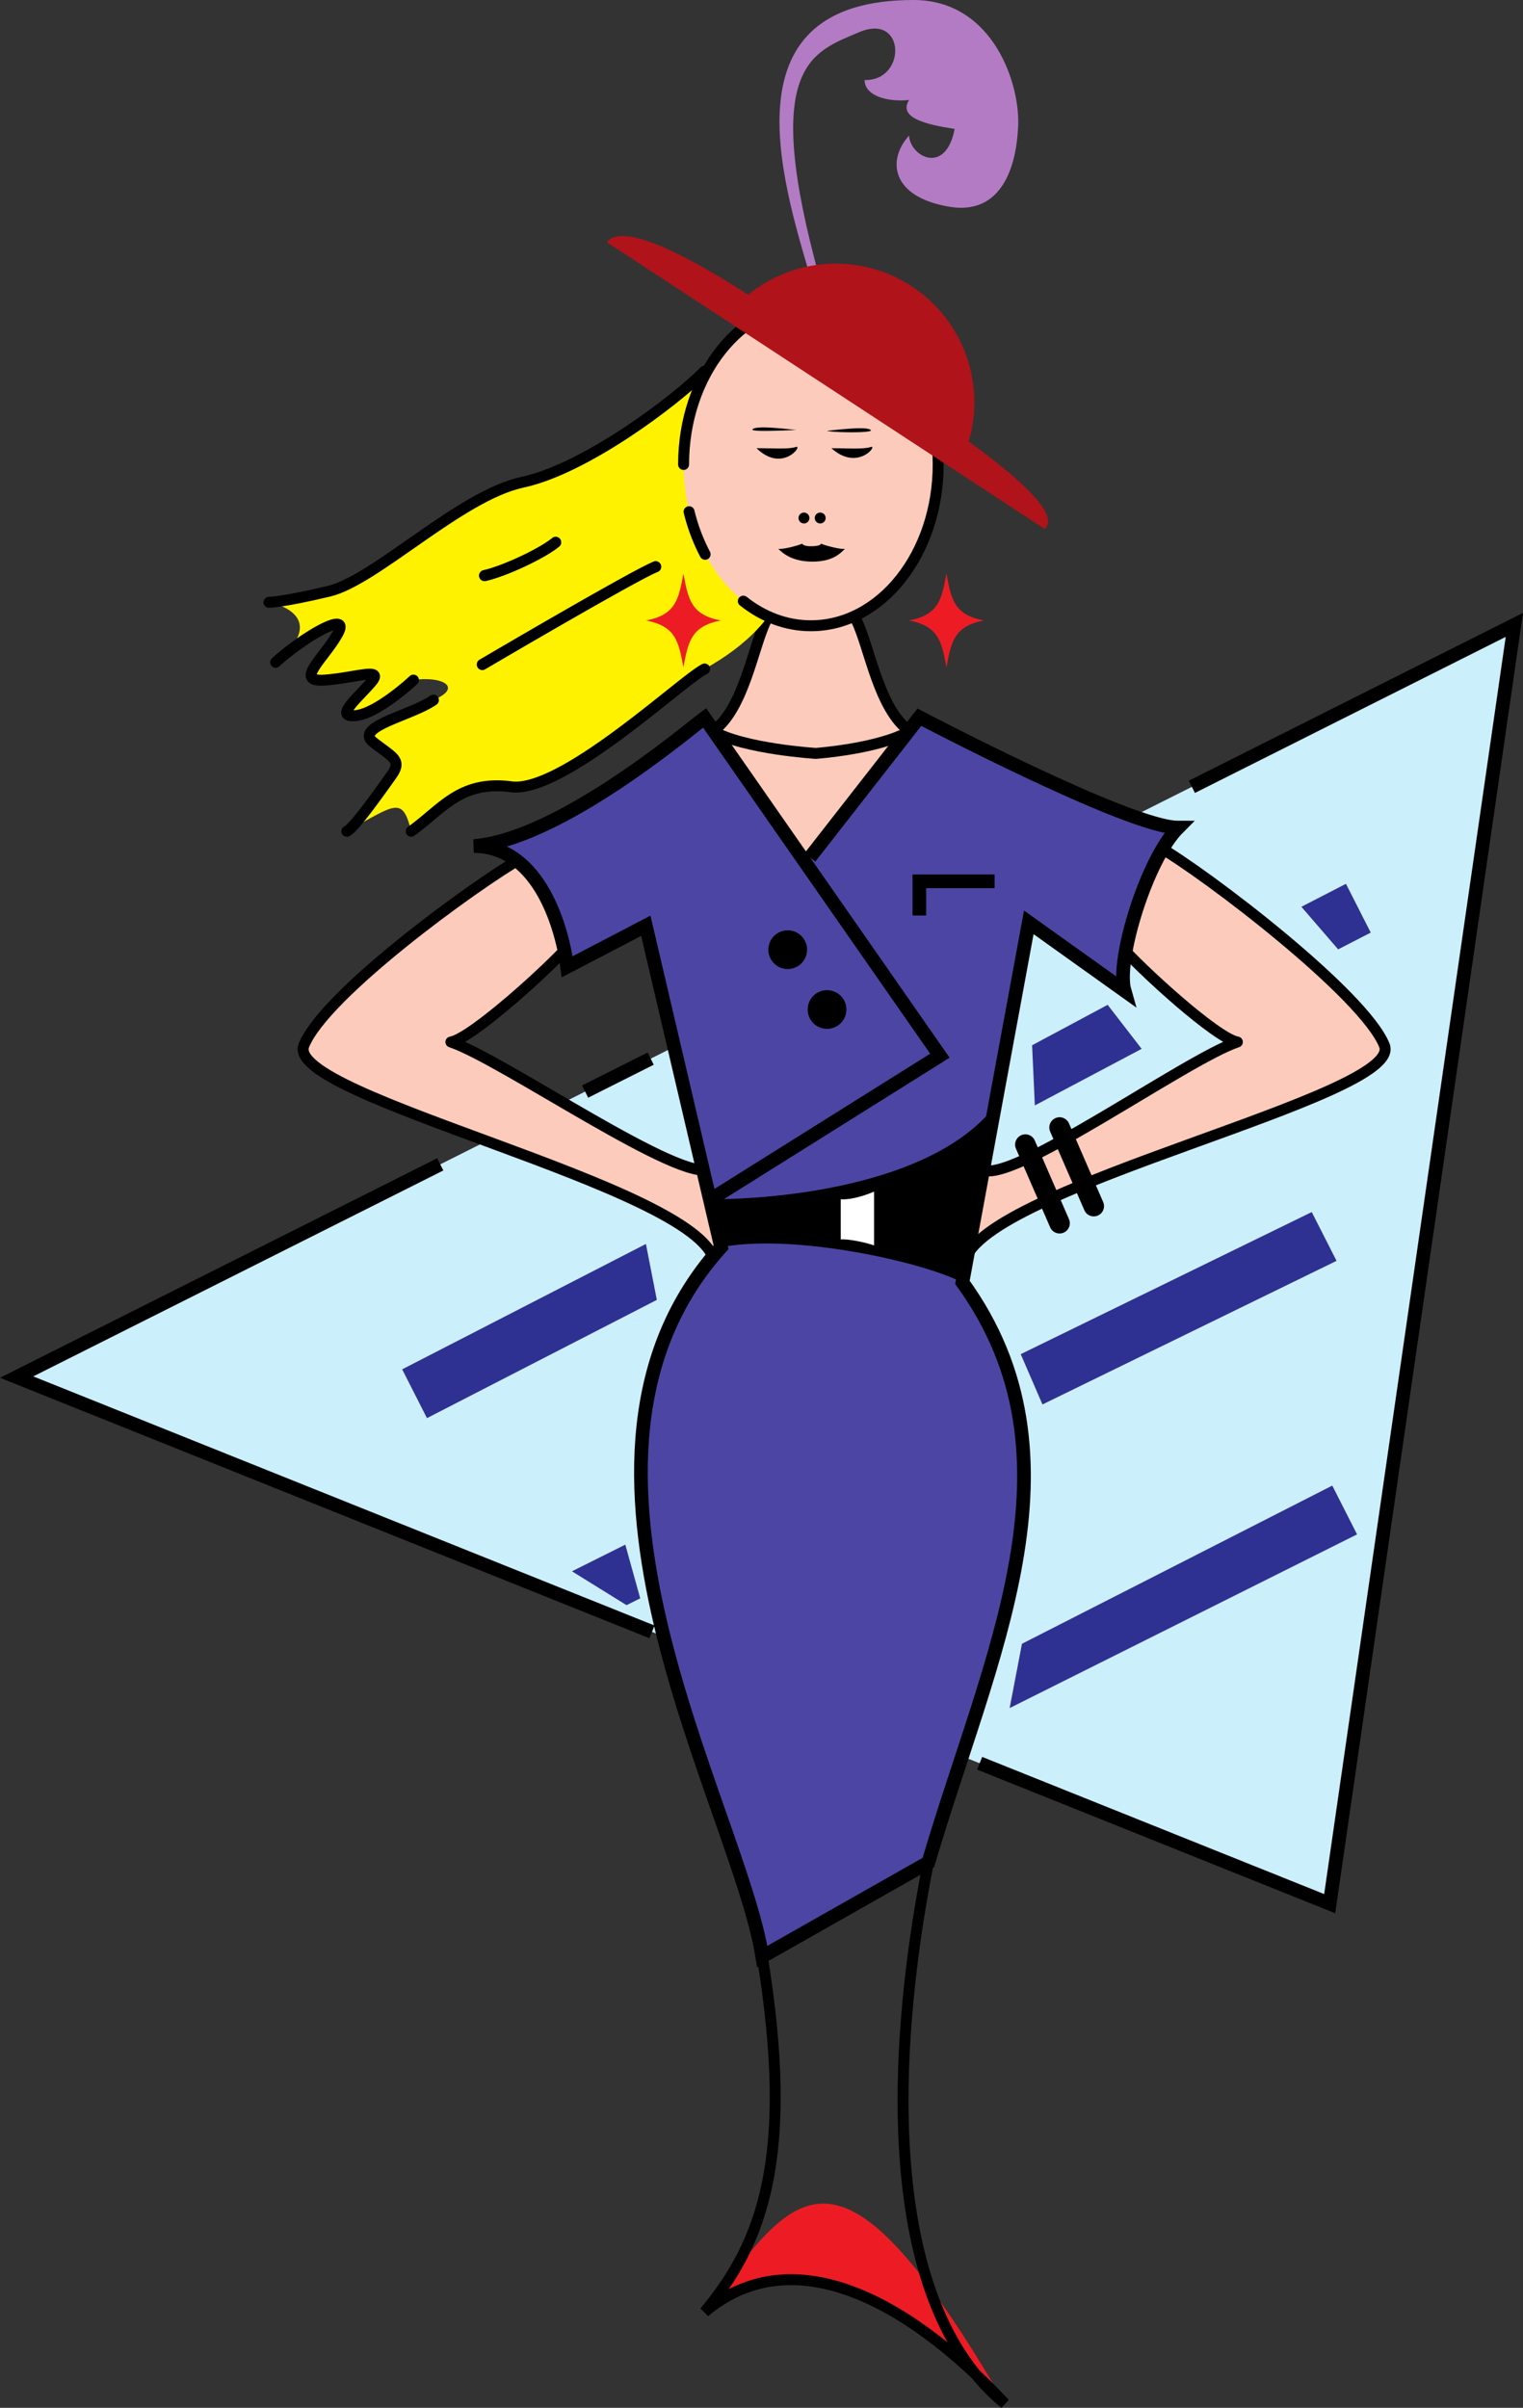
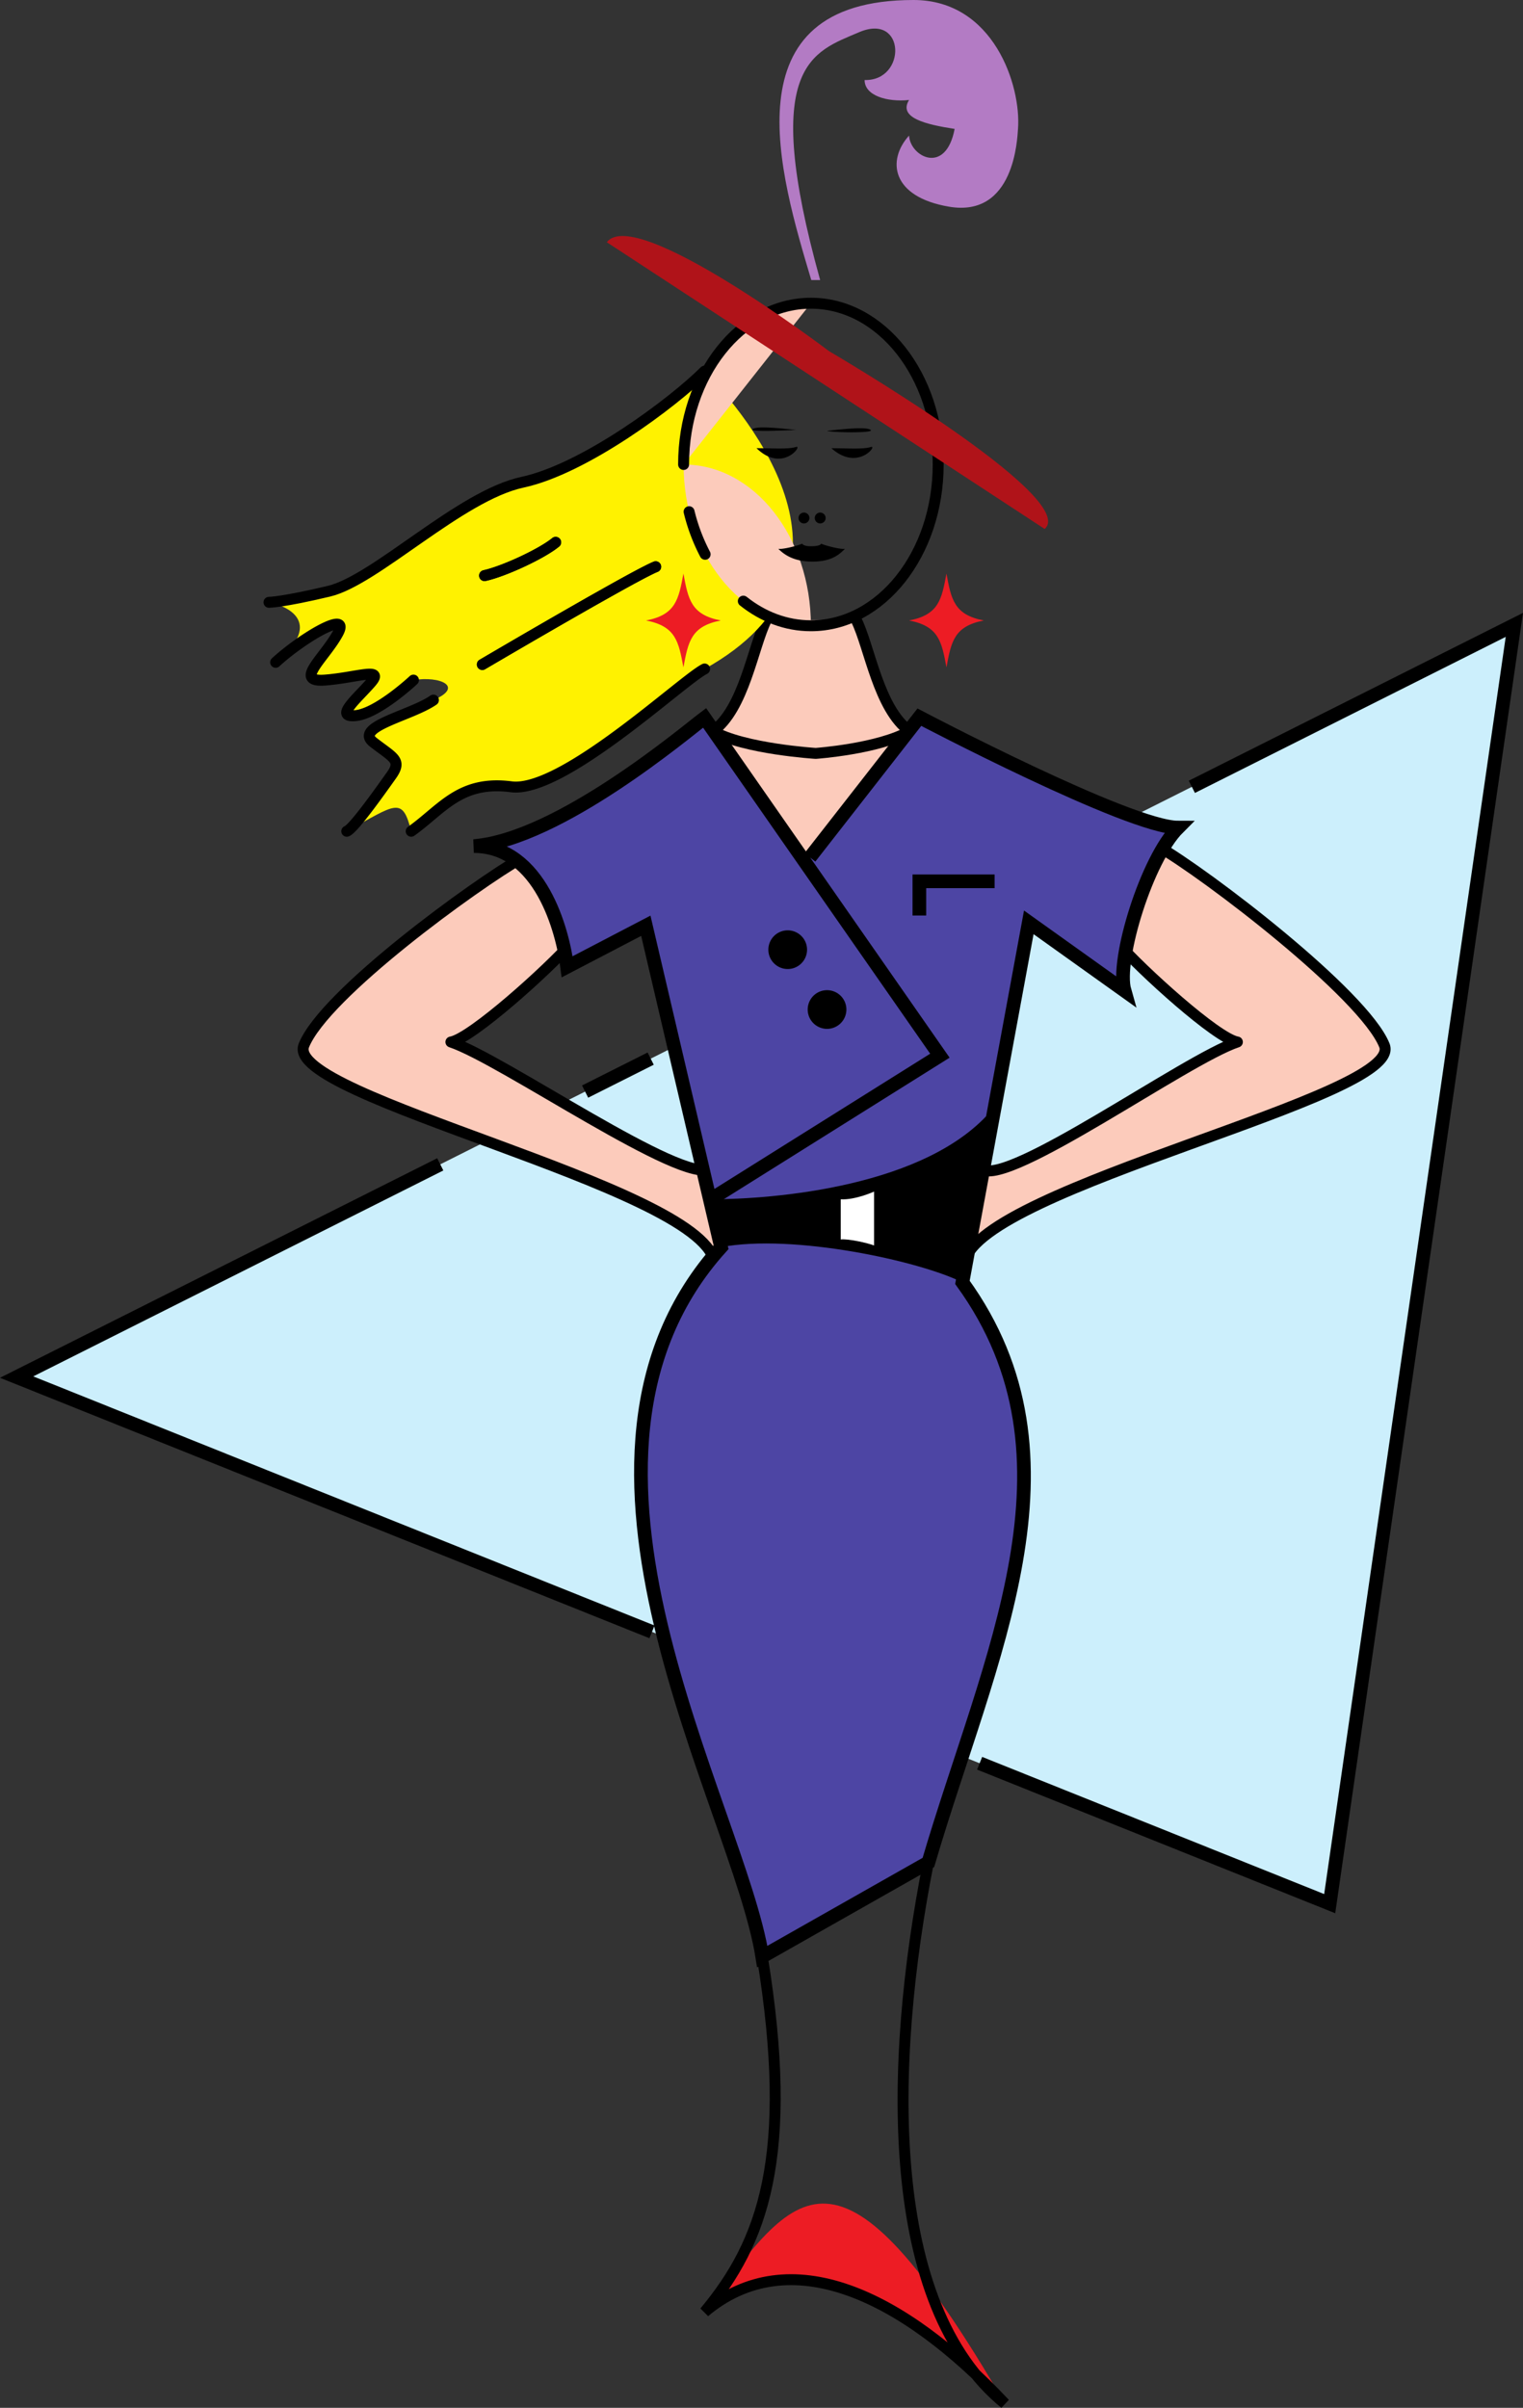
<svg xmlns="http://www.w3.org/2000/svg" width="111.348" height="176.052">
  <rect width="100%" height="100%" fill="#333333" stroke="none" />
  <path fill="#b37bc4" d="M59.313 20.477C57.04 12.836 53.106 0 66.79 0c5.848 0 7.879 6.258 7.637 9.426-.055.687-.242 6.5-5.04 5.687-4.241-.718-4.55-3.414-2.925-5.199.082 1.543 2.684 2.922 3.332-.488-2.11-.324-4.14-.813-3.332-2.114-1.625.165-3.25-.324-3.25-1.46 3.09.078 3.008-4.957-.402-3.497-3.414 1.465-7.235 2.356-2.848 18.122" />
  <path fill="#ed1c24" d="M73.466 175.742c-12.23-20.996-15.25-15.75-21.953-6.699 6.175-5.2 14.453-1.3 21.953 6.7" />
  <path fill="#fccbbb" stroke="#000" stroke-linejoin="bevel" stroke-width=".8" d="M56.02 45.336c-.972 1.953-1.624 6.5-3.898 8.125l-.031 13.602 13.5-.25.914-13.352c-2.274-1.625-2.926-6.172-3.899-8.125" />
  <path fill="#fff200" d="M25.353 60.777c.484-.164 2.437-2.925 3.25-4.066.812-1.137.16-1.297-1.301-2.434-1.465-1.14 2.761-1.953 4.386-3.09 2.274-.976.489-1.785-1.46-1.46 0 0-2.602 2.437-4.227 2.597-1.625.164.164-1.297 1.137-2.437.976-1.137-1.137-.325-3.41-.16-2.278.16 0-1.625.972-3.414.977-1.786-2.597.324-4.547 2.113 3.41-2.762 1.137-4.063-.488-4.387 0 0 .973 0 4.387-.812 3.41-.813 9.586-6.989 14.136-7.965 4.551-.973 11.051-5.848 13.325-8.125 3.09 3.25 12.84 14.625 0 21.777-1.625.813-10.399 9.098-14.137 8.613-3.738-.488-5.04 1.625-7.313 3.25-.648-2.601-1.136-1.953-4.71 0" />
  <path fill="none" stroke="#000" stroke-linecap="round" stroke-linejoin="round" stroke-width=".8" d="M51.513 27.137c-2.274 2.277-8.774 7.152-13.325 8.125-4.55.976-10.726 7.152-14.136 7.965-3.414.812-4.387.812-4.387.812" />
-   <path fill="#fccbbb" d="M59.286 22.172c-5.14 0-9.308 5.281-9.308 11.789 0 6.512 4.168 11.793 9.308 11.793s9.305-5.281 9.305-11.793c0-6.508-4.164-11.79-9.305-11.79" />
+   <path fill="#fccbbb" d="M59.286 22.172c-5.14 0-9.308 5.281-9.308 11.789 0 6.512 4.168 11.793 9.308 11.793c0-6.508-4.164-11.79-9.305-11.79" />
  <path fill="none" stroke="#000" stroke-linecap="round" stroke-linejoin="round" stroke-width=".8" d="M54.345 43.953c1.43 1.14 3.125 1.8 4.941 1.8 5.14 0 9.305-5.28 9.305-11.792 0-6.508-4.164-11.79-9.305-11.79-5.14 0-9.308 5.282-9.308 11.79" />
  <path fill="#cceffc" d="m87.138 57.531 23.578-11.843-13.5 93.5-96-38.5 30.972-15.555 54.95-27.602" />
  <path fill="none" stroke="#000" d="M32.188 85.133 1.216 100.688l46.45 18.628m23.956 9.606 25.594 10.266 13.5-93.5L87.138 57.53M47.571 77.402l-4.793 2.41" />
  <path fill="#fff" stroke="#000" stroke-linecap="round" stroke-linejoin="round" stroke-width=".8" d="M35.263 48.586s11.05-6.5 12.675-7.148m-12.511.648c1.46-.324 4.226-1.625 5.199-2.434" />
  <path fill="none" stroke="#000" stroke-linecap="round" stroke-linejoin="round" stroke-width=".8" d="M20.153 48.426c1.95-1.79 5.524-3.899 4.547-2.113-.972 1.789-3.25 3.574-.972 3.414 2.273-.164 4.386-.977 3.41.16-.973 1.14-2.762 2.601-1.137 2.437 1.625-.16 4.227-2.597 4.227-2.597m5.035-1.141s11.05-6.5 12.675-7.148m-12.511.648c1.46-.324 4.226-1.625 5.199-2.434m-8.938 11.536c-1.625 1.136-5.851 1.949-4.386 3.09 1.46 1.136 2.113 1.296 1.3 2.433-.812 1.14-2.765 3.902-3.25 4.066m4.711 0c2.274-1.625 3.575-3.738 7.313-3.25 3.738.485 12.512-7.8 14.137-8.613m-1.133-11.5a13.647 13.647 0 0 0 1.172 3.113" />
  <path fill="#b01319" d="m44.364 17.71 32.012 20.966c2.602-2.274-15.762-13-15.762-13s-14.136-10.727-16.25-7.965" />
-   <path fill="#b01319" d="M70.47 33.29c.492-1.196.765-2.505.765-3.876 0-5.598-4.535-10.137-10.132-10.137a10.116 10.116 0 0 0-7.559 3.383" />
  <path fill="#fccbbb" stroke="#000" stroke-linejoin="bevel" stroke-width=".8" d="M52.122 53.46c2.274 1.302 7.516 1.626 7.516 1.626s4.593-.324 6.867-1.625" />
  <path fill="none" stroke="#000" stroke-width=".8" d="M67.876 136.172c-2.922 14.816-3.27 32.348 5.59 39.57-7.5-8-15.778-11.898-21.953-6.699 4.238-5.086 6.593-11.363 4.218-25.984" />
  <path fill="#fccbbb" stroke="#000" stroke-linecap="round" stroke-linejoin="round" stroke-width=".8" d="M71.778 85.5c2 1.25 14.938-8.063 18.688-9.313-1.5-.25-7-5.25-8.75-7.25l2.937-7.062c3.5 2 15.063 10.813 16.563 14.563 1.5 3.75-29.438 10.312-30.688 15.812M38.216 62.688c-3.5 2-14.5 10-16 13.75s28.75 10.25 30 15.75l1.687-1.563-1.937-5.188c-2 1.25-15.25-8-19-9.25 1.5-.25 7.125-5.312 8.875-7.312" />
  <path fill="#ed1c24" d="M47.235 45.367c2.172.422 2.38 1.54 2.73 3.43.352-1.89.56-3.008 2.731-3.43-2.172-.418-2.379-1.539-2.73-3.43-.352 1.891-.559 3.012-2.73 3.43m19.23 0c2.172.422 2.379 1.54 2.73 3.43.348-1.89.559-3.008 2.73-3.43-2.171-.418-2.382-1.539-2.73-3.43-.351 1.891-.558 3.012-2.73 3.43" />
-   <path fill="none" stroke="#000" stroke-linecap="round" stroke-linejoin="round" stroke-width="1.5" d="m74.966 83.688 2.5 5.75m0-7 2.5 5.75" />
  <path d="M58.778 37.477a.4.4 0 0 0-.398.398.4.4 0 0 0 .398.398.4.4 0 0 0 .399-.398.4.4 0 0 0-.399-.398m1.188 0a.4.4 0 0 0-.399.398.4.4 0 0 0 .399.398.4.4 0 0 0 .398-.398.4.4 0 0 0-.398-.398m-.688 2.461c-.578 0-.625-.188-.625-.188-.437.188-1.5.438-1.75.375.375.375 1.063.938 2.5.938 1.438 0 2-.563 2.375-.938-.25.063-1.312-.188-1.75-.375 0 0 0 .188-.75.188m1.508-7.165c1.168 0 2.34.09 2.88-.09.538-.18-.95 1.817-2.88.09m-5.476-.003c1.171 0 2.34.09 2.882-.09.54-.18-.976 1.945-2.882.09m2.906-1.332c-1.188-.125-2.875-.313-3.188-.063-.312.25 2.875.063 3.188.063m2.25.062c1.187-.125 2.875-.316 3.187-.066.313.25-2.875.191-3.187.066" />
-   <path fill="#2e3192" d="m47.224 90.953-17.82 9.168 1.812 3.567 16.805-8.645-.797-4.09m50.609-21.539 2.383-1.226-1.813-3.567-3.257 1.68 2.687 3.113m-16.852 4.055-5.523 2.957.2 4.398 7.808-4.137-2.485-3.218m-4.765 29.219 21.5-10.5-1.813-3.567-21.277 10.39 1.59 3.677m-2.399 22.199 25.399-12.7-1.813-3.566-22.687 11.566-.899 4.7m-28.101-11.949-3.899 1.949 3.989 2.476 1-.5-1.09-3.925" />
  <path fill="#4d45a4" stroke="#000" d="m51.966 87.688 16.75-10.5-17.203-24.7c-1.301.973-10.621 8.875-16.871 9.375 4.875 0 6.5 6.223 6.824 8.825l5.75-3 5.5 23.5c-14 15.5 1.265 40.87 3.015 51.87l12.145-6.886c4.41-15.02 11.84-29.484 2.488-42.41l4.852-26.324 7 5c-.649-2.274 1.648-9.649 3.926-11.926-3.575 0-18.926-8.074-18.926-8.074l-8 10.25" />
  <path d="M57.59 68.023a1.414 1.414 0 1 0 0 2.828 1.414 1.414 0 0 0 0-2.828m2.876 4.375a1.414 1.414 0 1 0 0 2.828 1.414 1.414 0 0 0 0-2.828" />
  <path fill="none" stroke="#000" d="M67.216 66.938v-2.5h5.5" />
  <path d="M51.966 87.688c4.5 0 15.875-.876 20.625-6.626l-2.227 12.7c-3.148-1.575-12.398-3.575-17.648-2.575l-.75-3.5" />
  <path fill="#fff" d="M61.466 87.688c1.062.062 2.437-.563 2.437-.563v3.938c-.5-.188-1.875-.5-2.437-.438v-2.938" />
</svg>